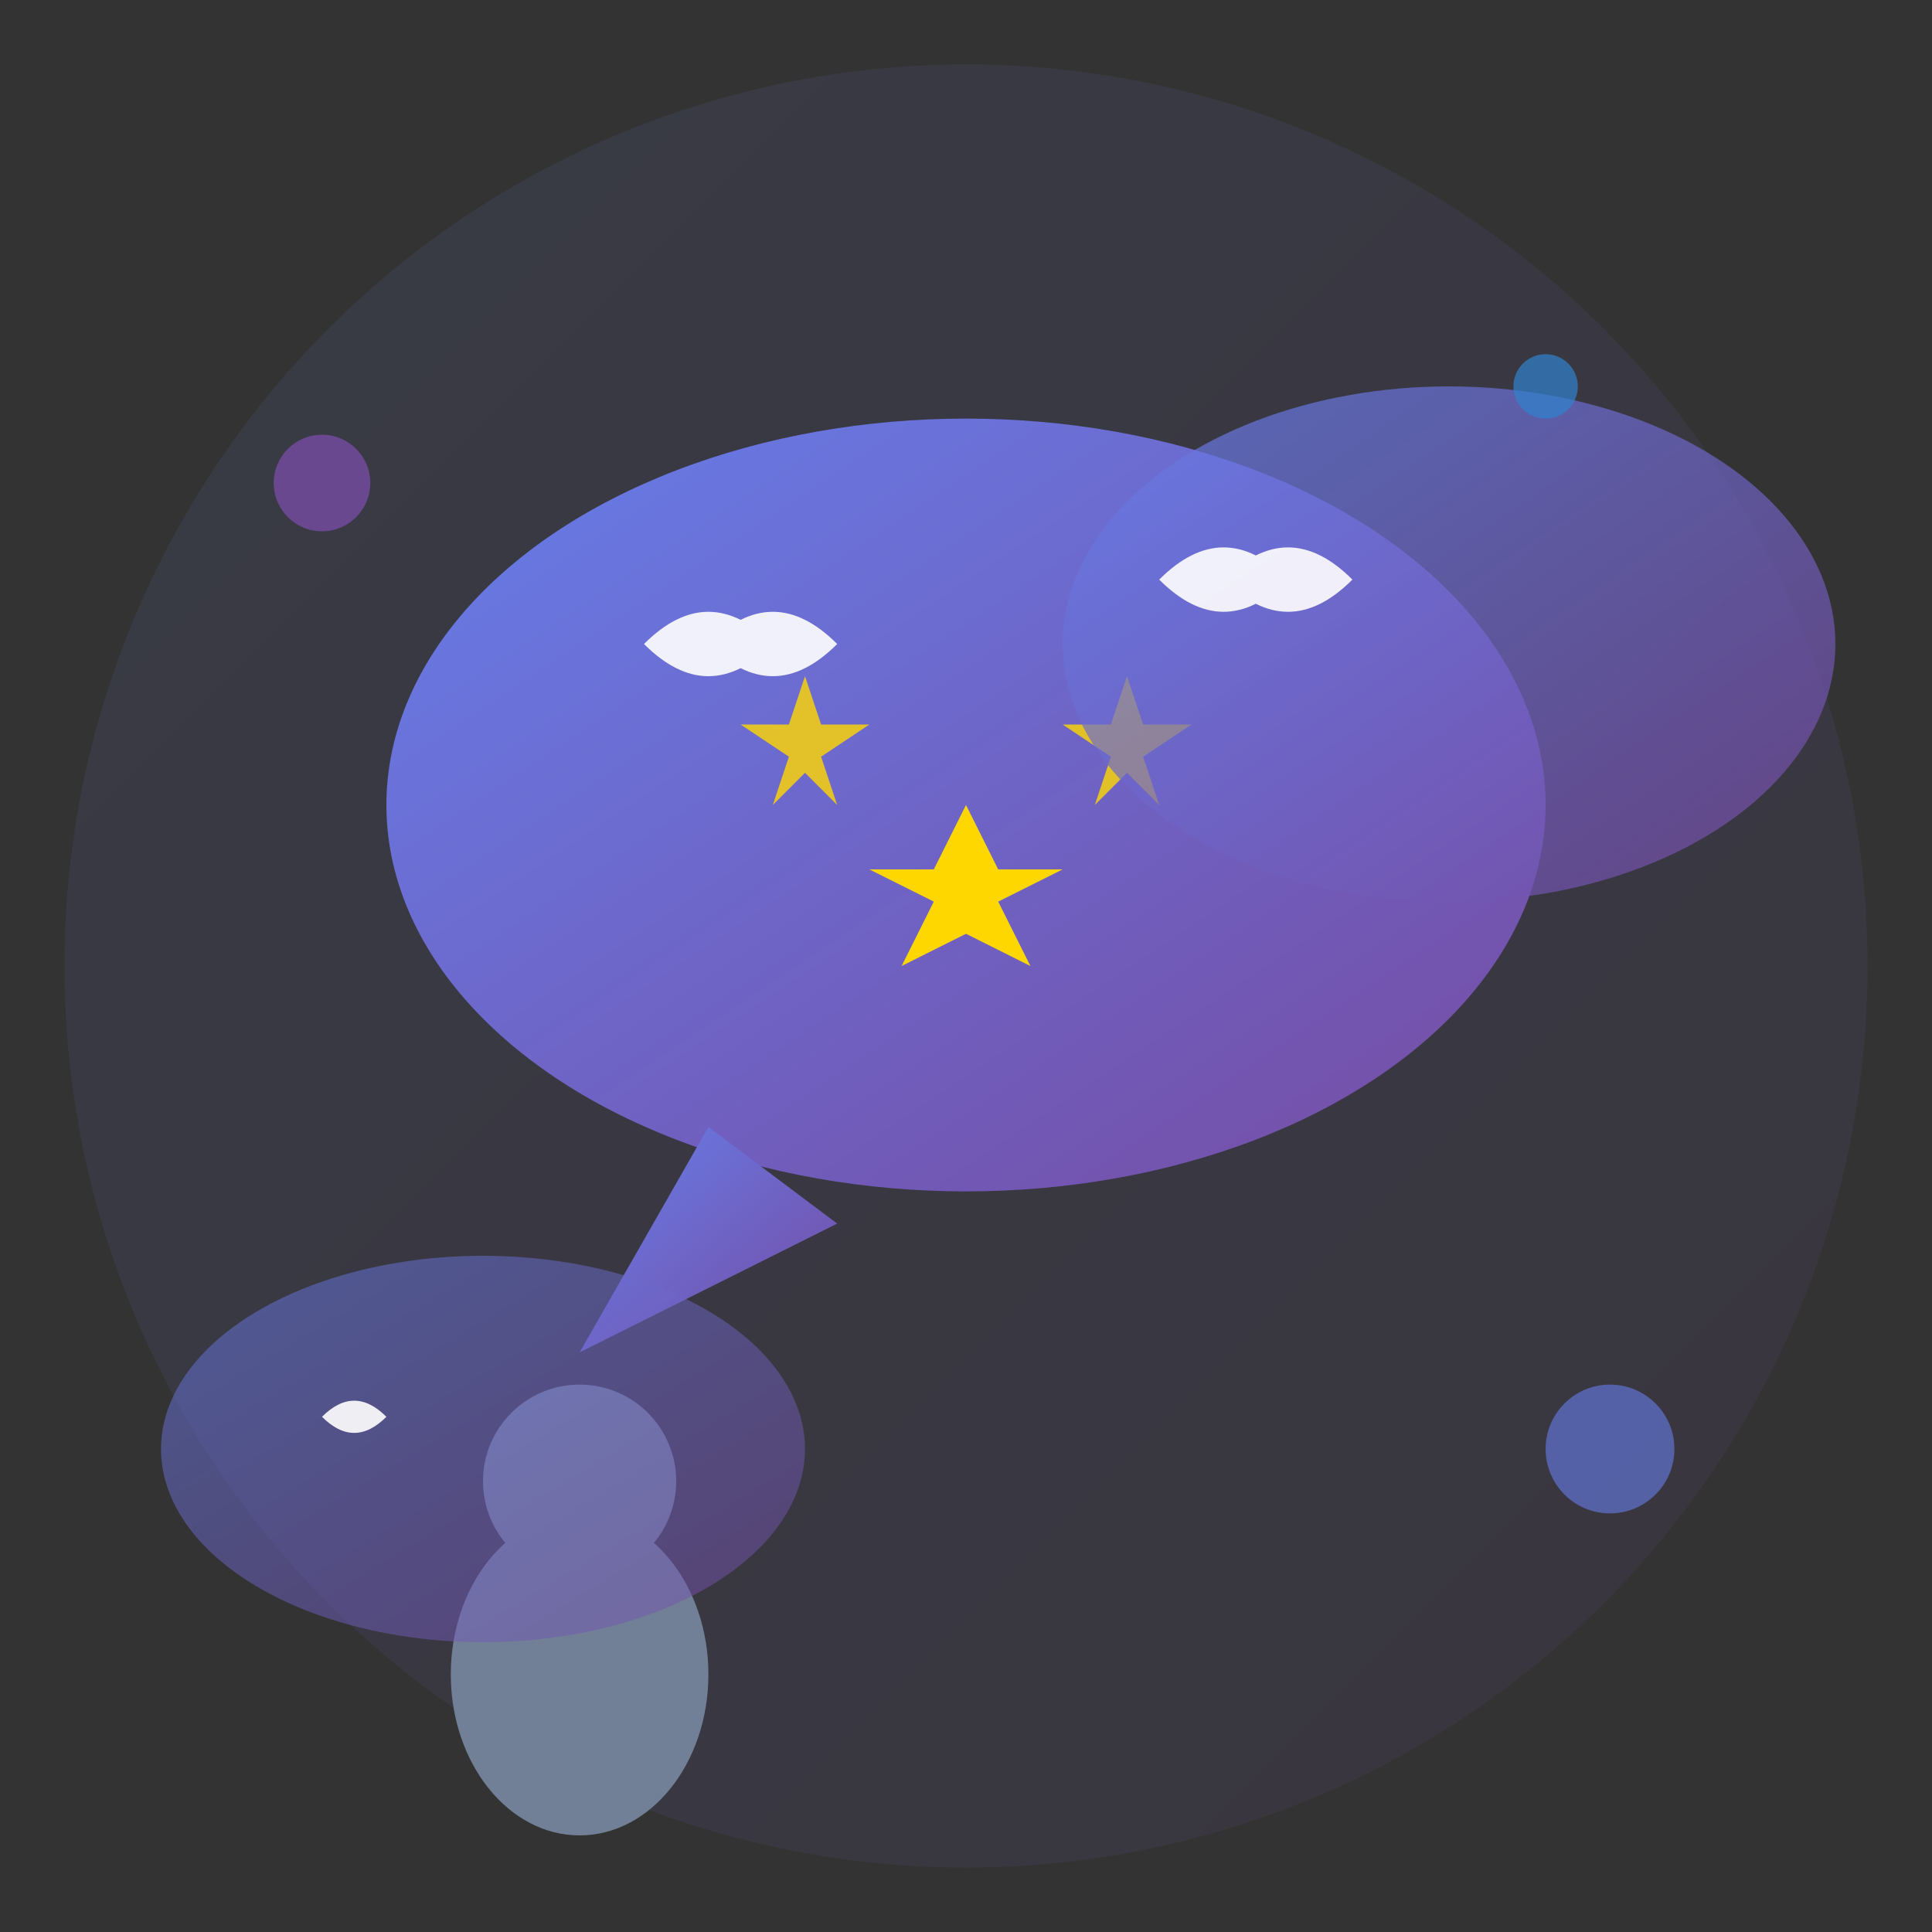
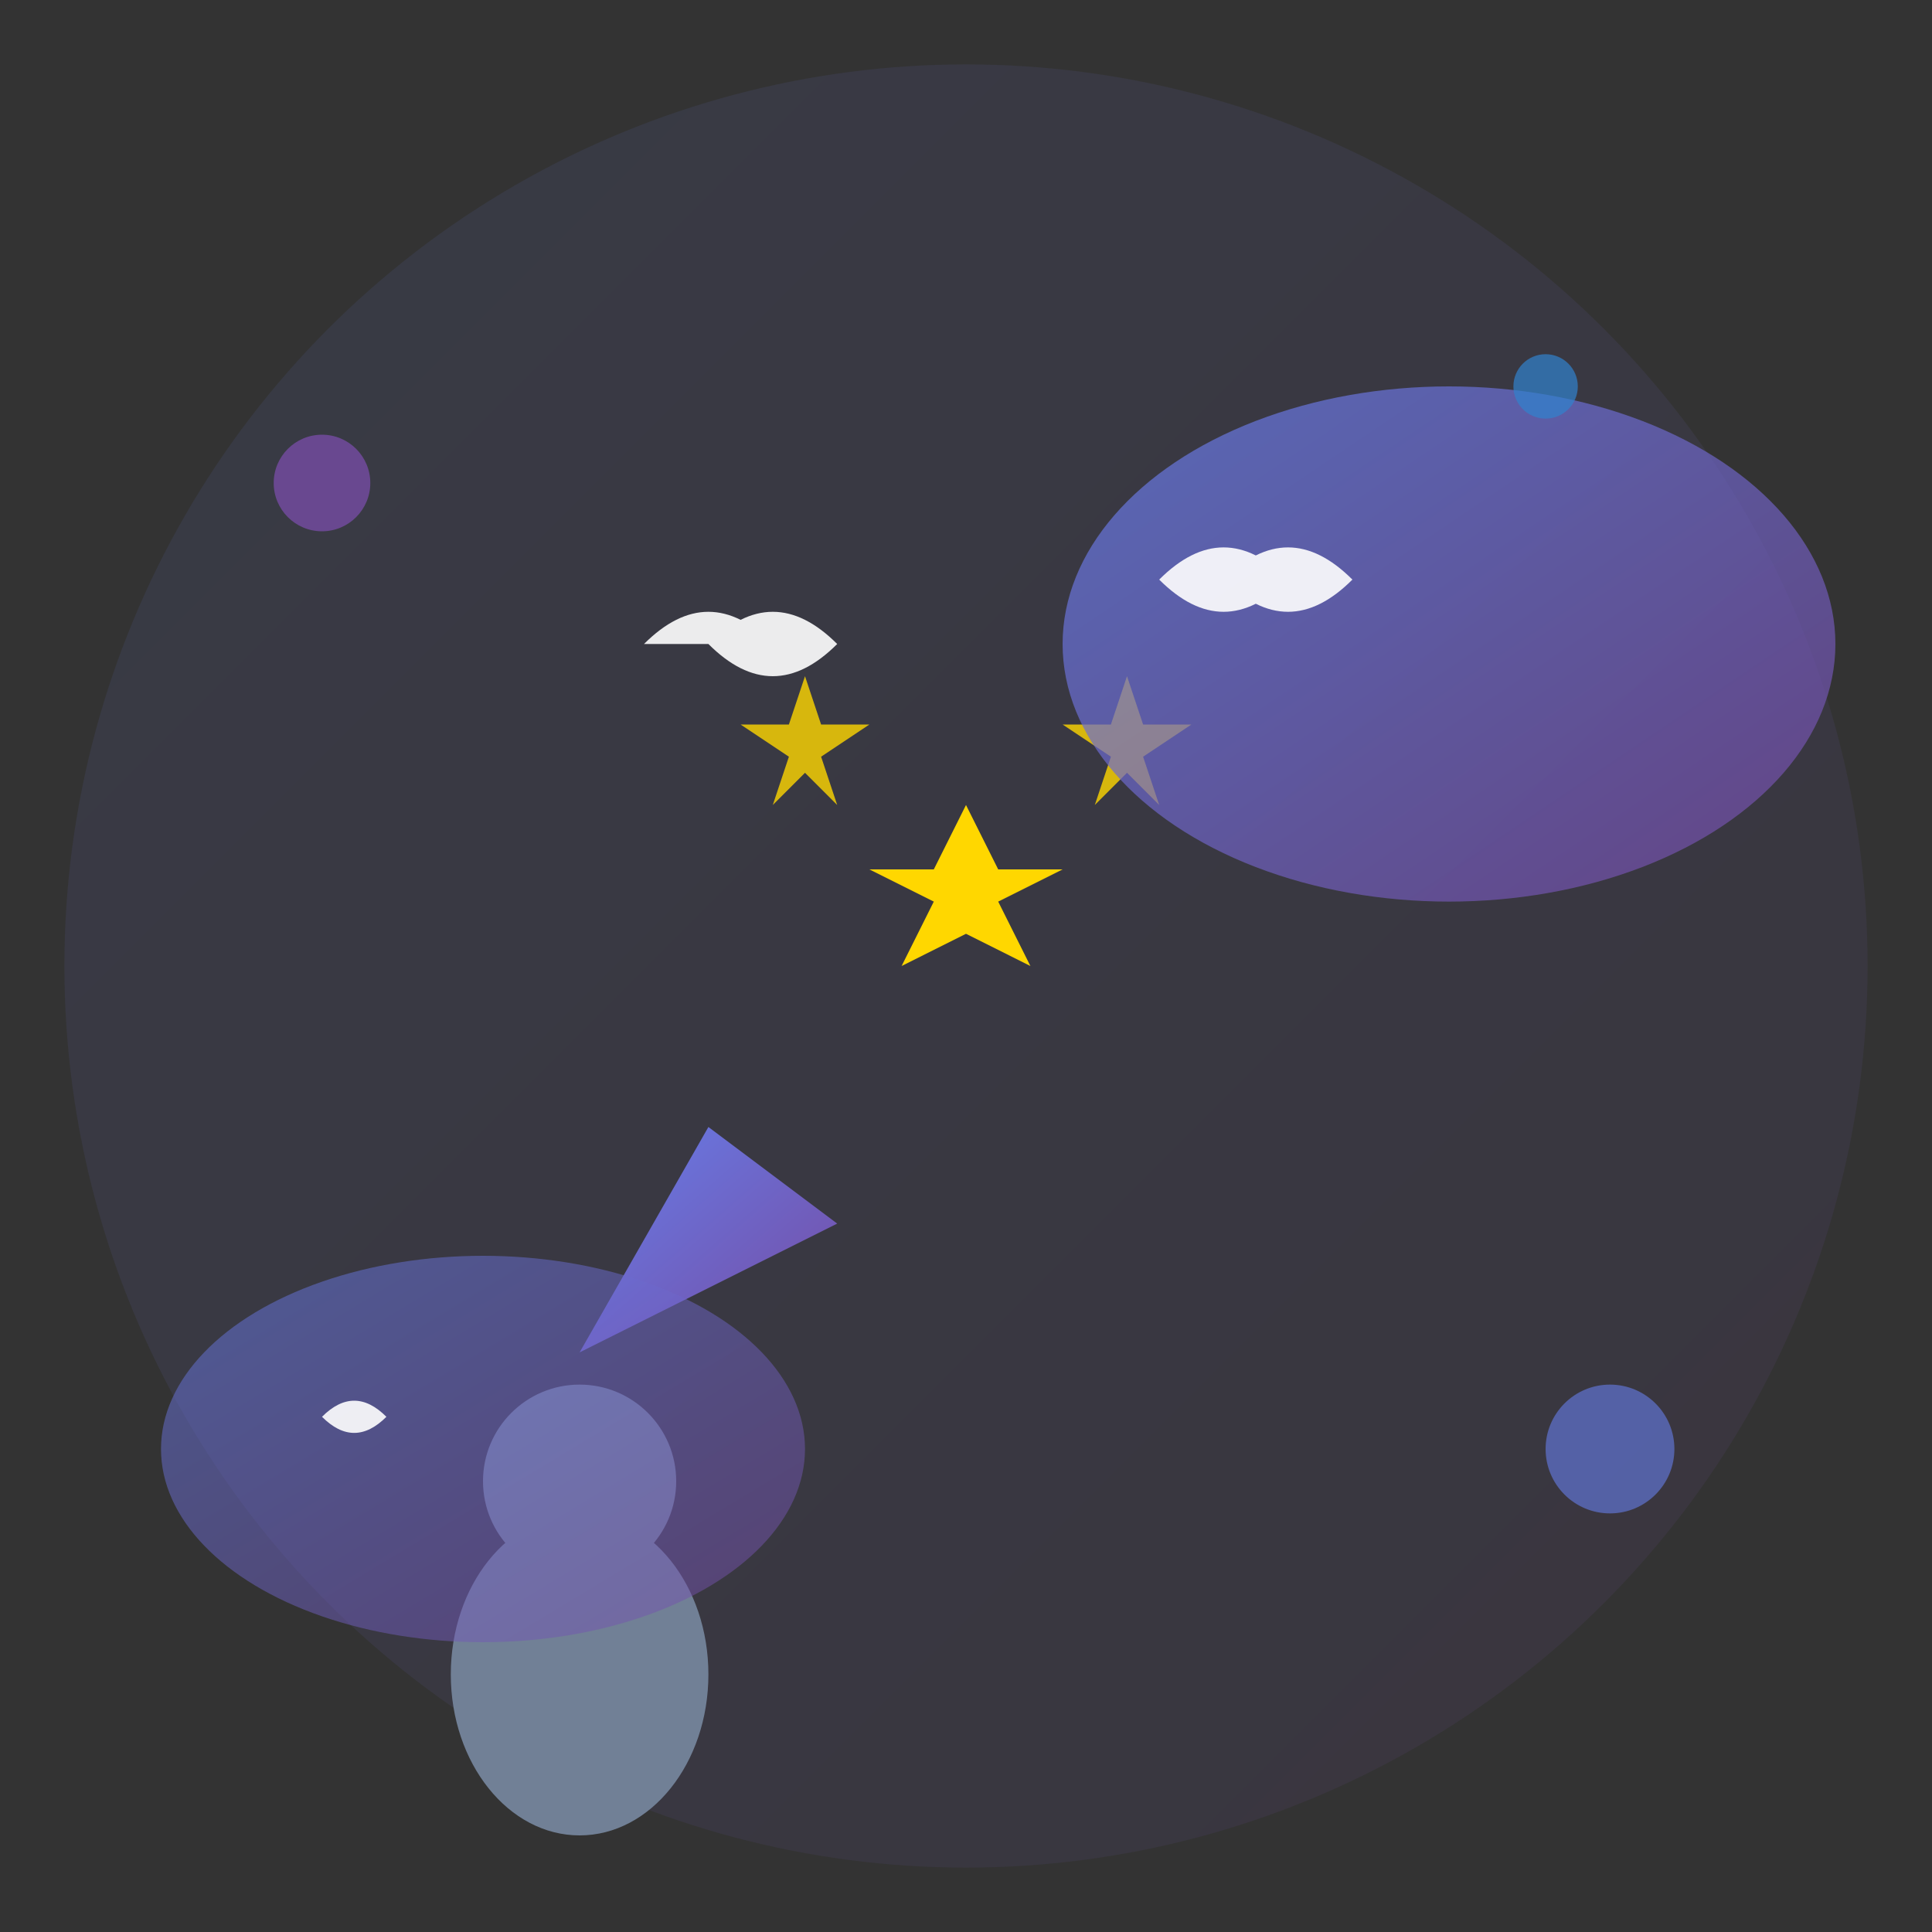
<svg xmlns="http://www.w3.org/2000/svg" width="60" height="60" viewBox="0 0 60 60" fill="none">
  <rect x="0" y="0" width="60" height="60" fill="#333333" stroke="none" />
  <defs>
    <linearGradient id="testimonialsGradient" x1="0%" y1="0%" x2="100%" y2="100%">
      <stop offset="0%" style="stop-color:#667eea;stop-opacity:1" />
      <stop offset="100%" style="stop-color:#764ba2;stop-opacity:1" />
    </linearGradient>
  </defs>
  <circle cx="30" cy="30" r="28" fill="url(#testimonialsGradient)" opacity="0.1" />
-   <ellipse cx="30" cy="25" rx="18" ry="12" fill="url(#testimonialsGradient)" />
  <path d="M22 35 L18 42 L26 38 Z" fill="url(#testimonialsGradient)" />
-   <path d="M24 20 Q22 18 20 20 Q22 22 24 20 M26 20 Q24 18 22 20 Q24 22 26 20" fill="white" opacity="0.9" />
+   <path d="M24 20 Q22 18 20 20 M26 20 Q24 18 22 20 Q24 22 26 20" fill="white" opacity="0.9" />
  <g transform="translate(30, 28)">
    <polygon points="0,-3 1,-1 3,-1 1,0 2,2 0,1 -2,2 -1,0 -3,-1 -1,-1" fill="#ffd700" />
  </g>
  <g transform="translate(25, 23)">
    <polygon points="0,-2 0.5,-0.5 2,-0.5 0.5,0.5 1,2 0,1 -1,2 -0.5,0.5 -2,-0.5 -0.5,-0.5" fill="#ffd700" opacity="0.8" />
  </g>
  <g transform="translate(35, 23)">
    <polygon points="0,-2 0.5,-0.5 2,-0.5 0.5,0.5 1,2 0,1 -1,2 -0.5,0.5 -2,-0.5 -0.5,-0.5" fill="#ffd700" opacity="0.8" />
  </g>
  <g transform="translate(12, 42)">
    <circle cx="6" cy="4" r="3" fill="#718096" />
    <ellipse cx="6" cy="10" rx="4" ry="5" fill="#718096" />
  </g>
  <ellipse cx="45" cy="20" rx="12" ry="8" fill="url(#testimonialsGradient)" opacity="0.7" />
  <path d="M40 18 Q38 16 36 18 Q38 20 40 18 M42 18 Q40 16 38 18 Q40 20 42 18" fill="white" opacity="0.9" />
  <ellipse cx="15" cy="45" rx="10" ry="6" fill="url(#testimonialsGradient)" opacity="0.5" />
  <path d="M12 44 Q11 43 10 44 Q11 45 12 44" fill="white" opacity="0.9" />
  <circle cx="50" cy="45" r="2" fill="#667eea" opacity="0.6" />
  <circle cx="10" cy="15" r="1.5" fill="#764ba2" opacity="0.8" />
  <circle cx="48" cy="12" r="1" fill="#3182ce" opacity="0.7" />
</svg>